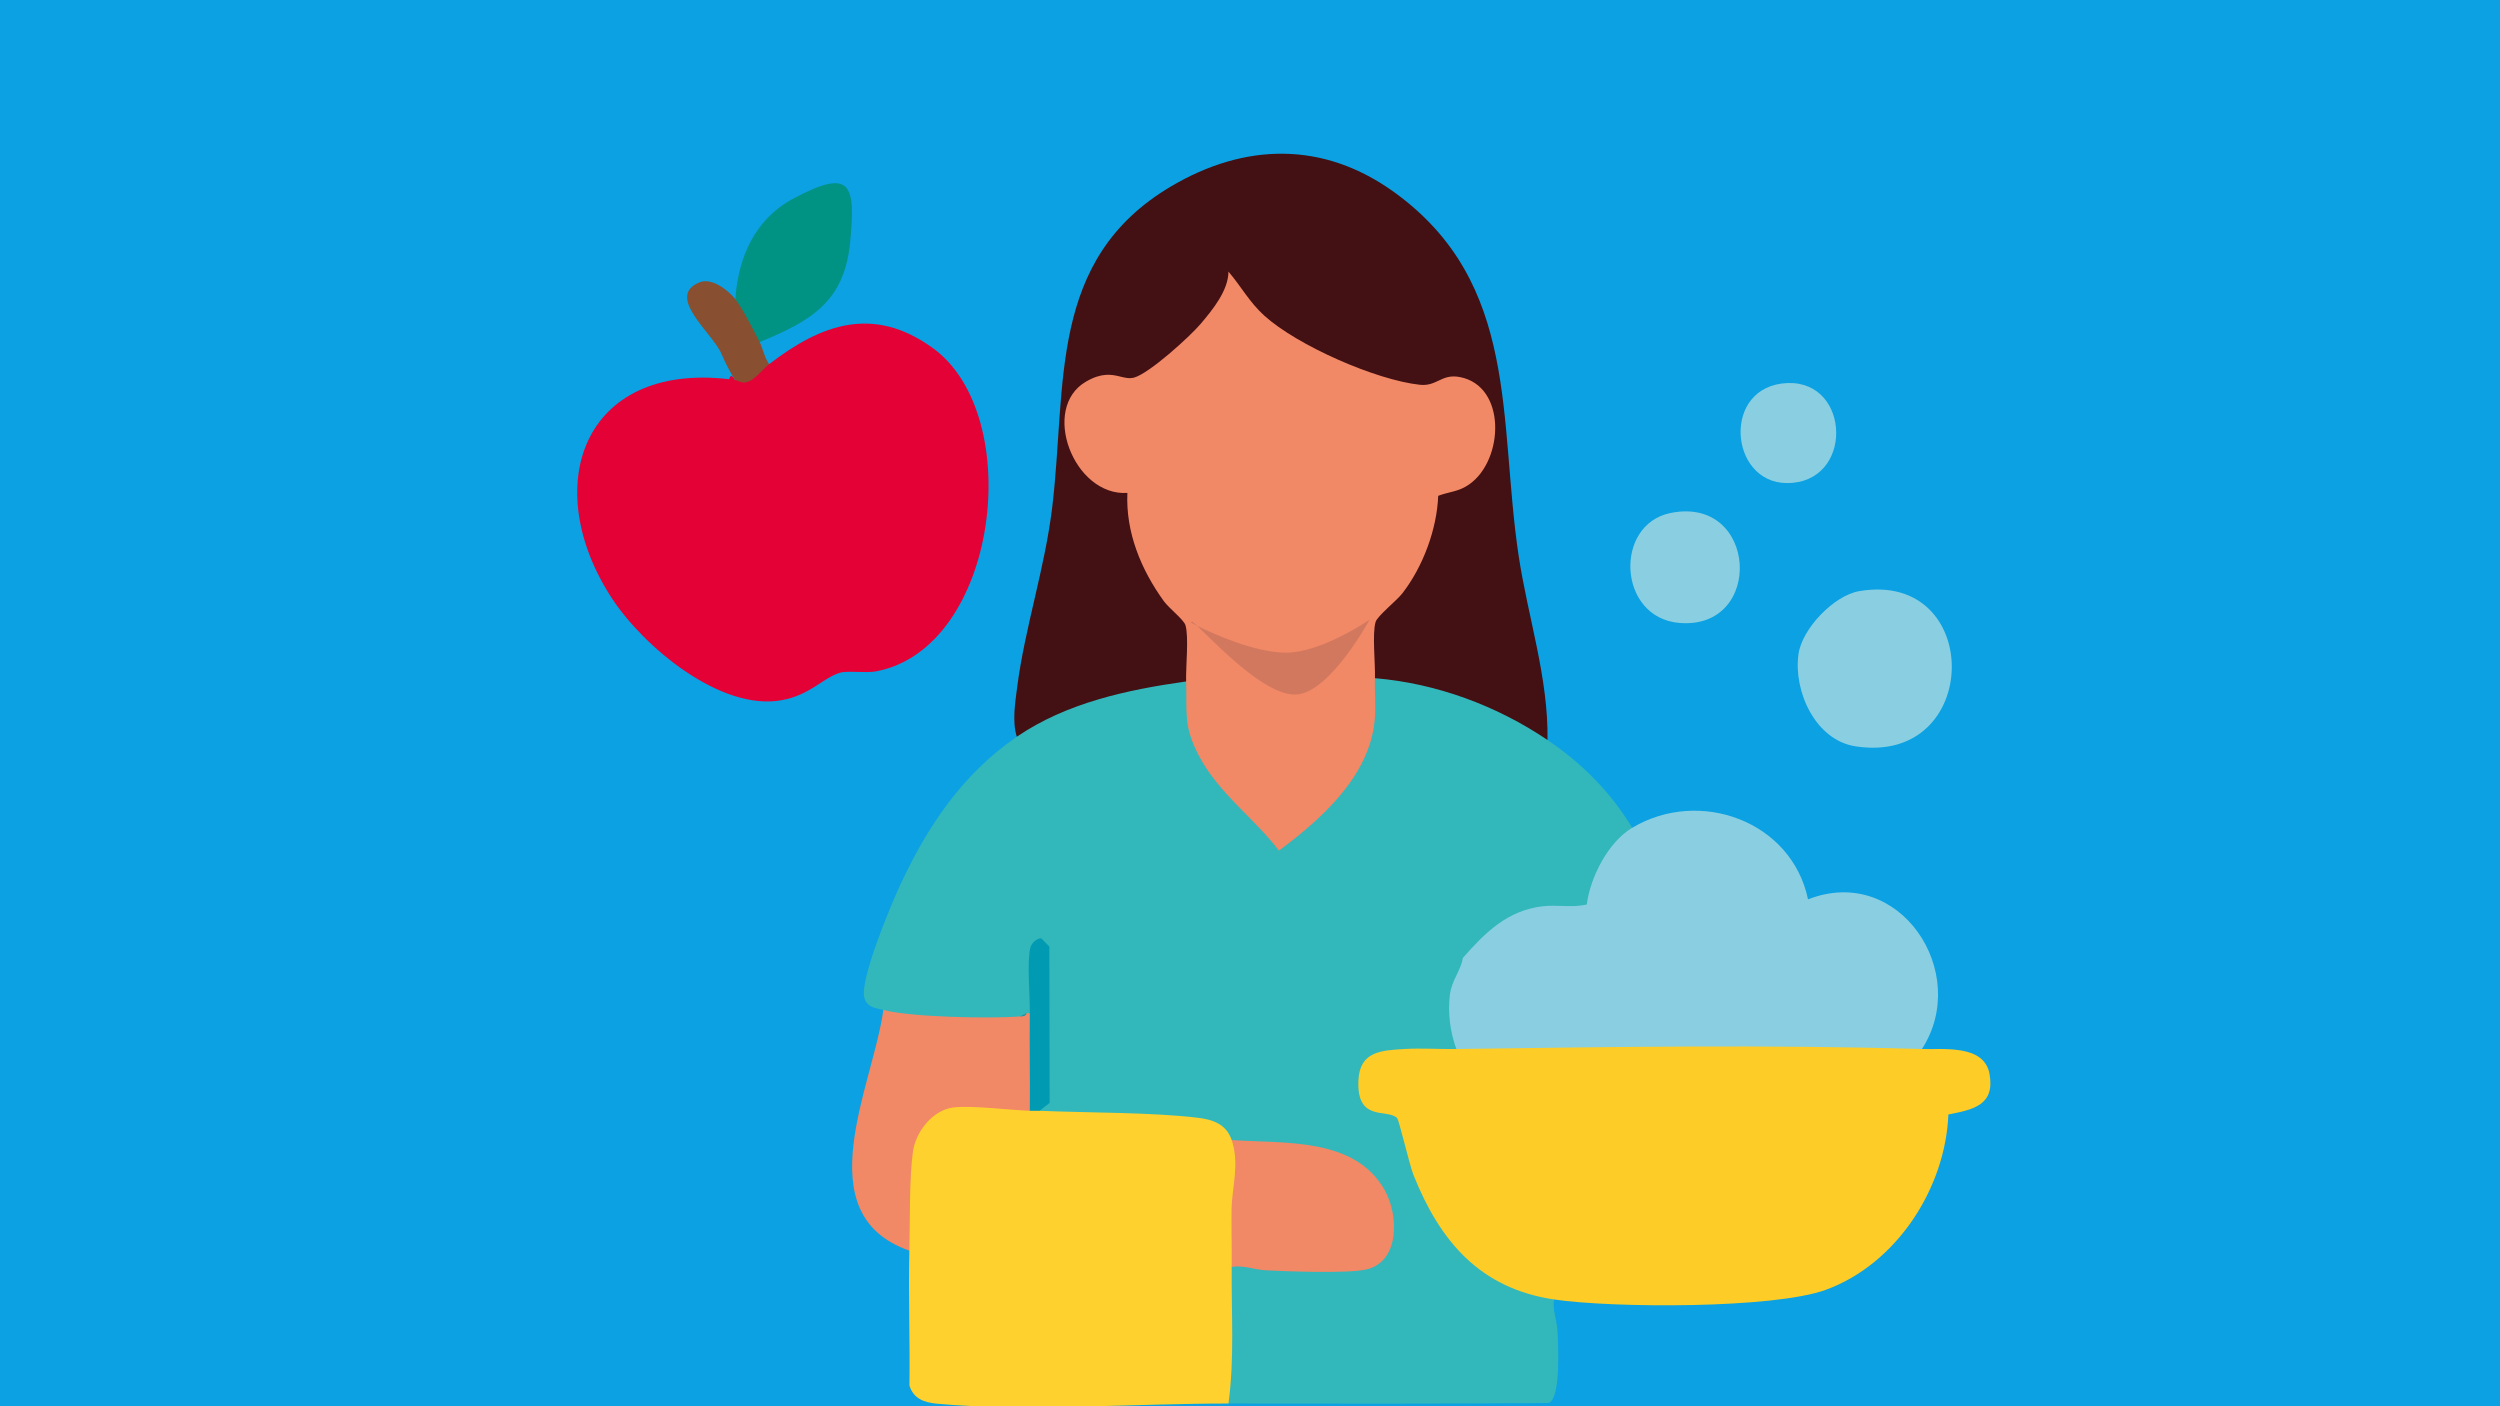
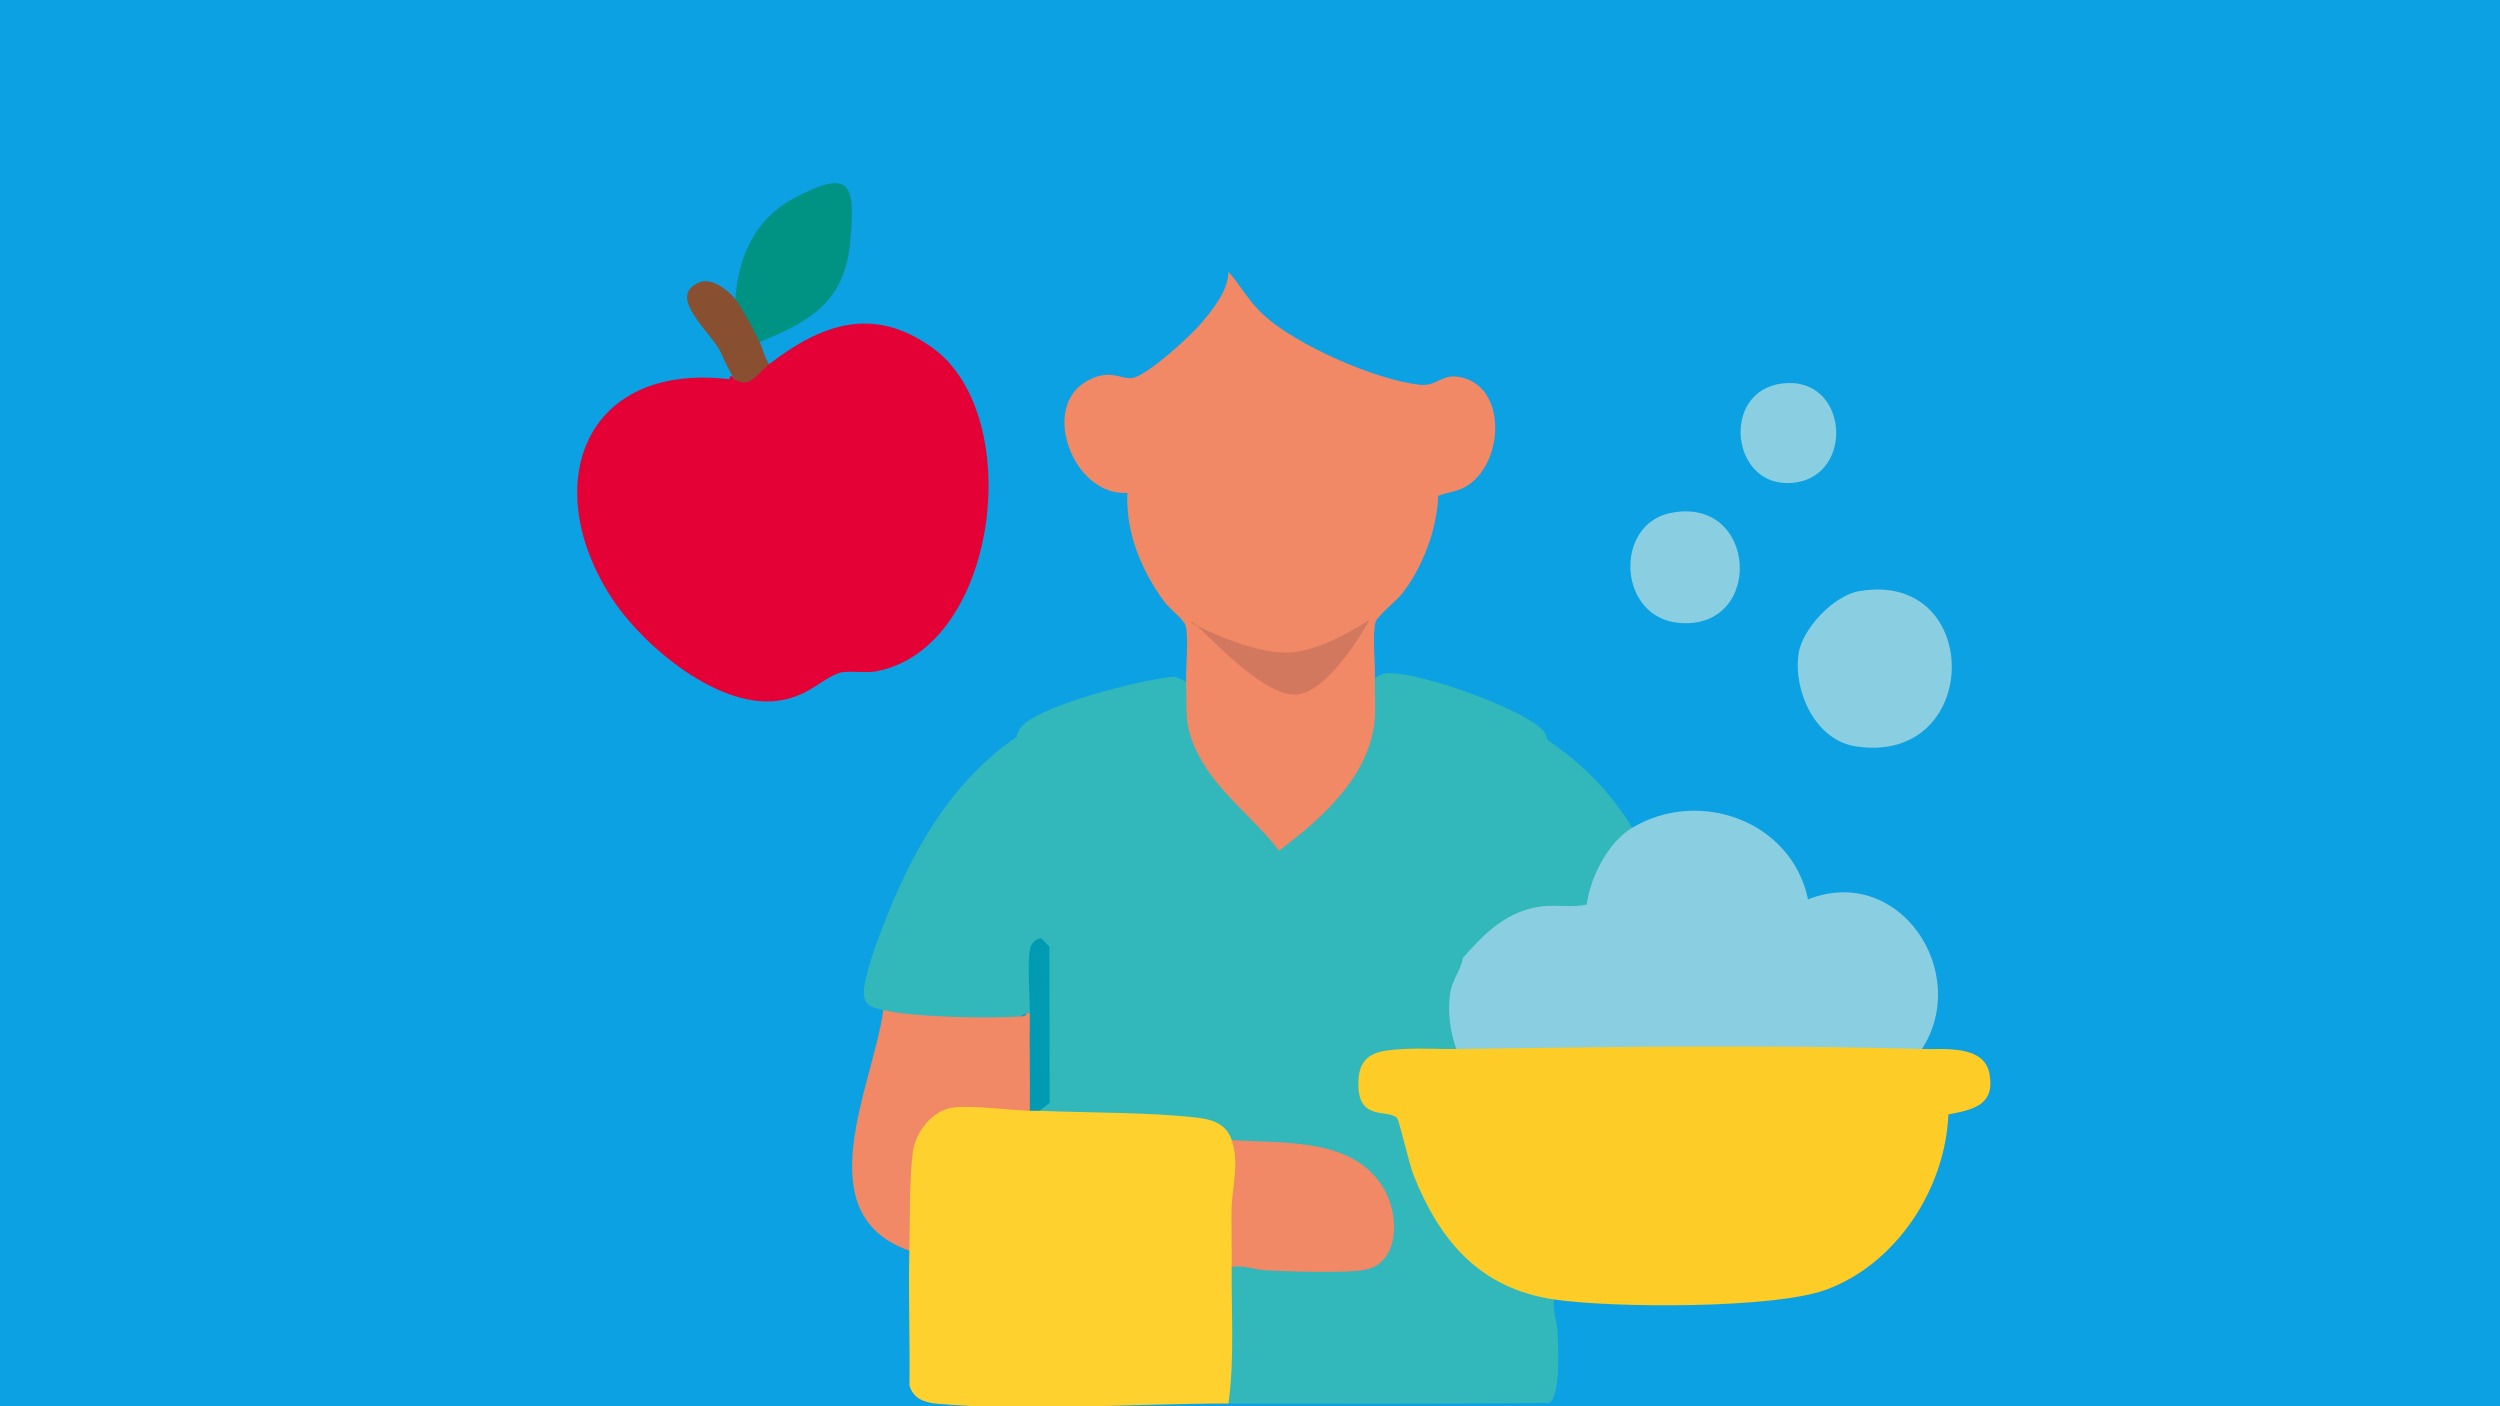
<svg xmlns="http://www.w3.org/2000/svg" id="RASTER" viewBox="0 0 1200 675">
  <rect x="-6.153" y="-5.958" width="1214.517" height="686.193" fill="#0ba1e2" />
  <path d="M742.8,355.195c16.433,11.098,30.424,25.038,40.639,42.153l-.187,3.856c-11.32,8.383-15.908,21.824-19.603,34.835l-5.123,1.797c-21.606-2.12-38.524,4.532-52.091,21.869l-4.265.096-2.993-1.615c-.096-9.544-.661-19.371-4.189-28.349-22.116-10.266-23.363,3.714-22.555,22.091l-2.473,1.146c-15.873-2.09-23.358,6.253-23.191,14.596.177,8.646,8.565,17.291,24.347,14.324,6.071,1.474,7.934,18.386,2.927,21.526l-1.454,3.215c-11.381-1.231-17.68,5.83-17.967,12.89-.268,6.536,4.613,13.072,15.383,13.026l3.523,2.988c8.646,37.343,26.275,76.796,68.645,84.285l3.755,3.816c-.757,5.077,1.337,9.817,1.63,14.768.368,6.339,1.807,32.917-4.229,34.941-51.212.409-102.475.338-153.677.252-1.196-1.878-2.291-3.917-2.407-6.188-.368-7.212.545-53.907,1.867-56.416.56-1.06,1.307-2.029,2.105-2.968.434-1.857.979-3.609,2.765-3.351,16.368,2.211,33.27,3.452,49.91,2.513,13.597-.767,21.99-1.999,22.116-18.008.288-37.146-44.899-38.731-72.334-38.766l-2.458-3.276c-2.902-.499-5.754-2.342-8.555-5.531-25.725-4.124-52.025-5.86-78.89-5.219l-4.759-3.306c-1.635-1.61-1.08-3.659,1.686-6.142l-.131-70.825c-3.629-5.895-3.679,4.558-3.659,7.975l.515,19.073-3.099,3.078c-.444,1.363-.964,1.348-1.564,0l-3.124,1.565-1.696,3.24c-20.874.676-42.218.565-62.851-2.897l-1.09-3.467c-3.482-.913-7.773-.999-9.12-5.819-2.377-8.494,12.698-44.46,17.155-54.069,13.067-28.228,30.1-53.539,56.032-71.259.262-1.12.576-2.216,1.07-3.215,5.562-11.154,60.524-24.7,74.57-25.664l5.632,2.342c3.266,3.28,4.381,8.484,3.351,15.6-4.361,13.319,38.231,61.216,42.012,61.084,8.64-.303,47.538-45.954,42.203-60.676-1.237-7.646-.217-13.496,3.074-17.579.979-.702,1.994-1.353,3.079-1.801,10.831-4.502,72.96,17.871,78.497,28.142.56,1.029.934,2.165,1.247,3.326" fill="#32b7bb" />
  <path d="M674.039,503.523c5.628-5.204,19.022-4.8,25.003,0,3.311-.863,6.637-1.655,9.993-2.226,3.361-.565,6.708-1.121,10.049-1.176,61.094-1.06,122.38-1.721,183.465-.222,3.336.075,6.672.661,10.023,1.267,3.346.606,6.652,1.449,9.948,2.357,10.508.303,29.974-2.251,32.478,12.093,2.605,14.934-7.904,16.993-19.779,19.325-1.423,35.561-24.978,71.784-58.768,84.144-25.175,9.216-102.823,8.782-130.521,4.653-35.501-5.289-54.755-27.87-67.484-59.827-1.958-4.916-6.859-26.265-7.863-27.269-4.638-4.648-19.618,2.211-18.528-18.331.722-13.637,10.987-14.147,21.985-14.788" fill="#fecc26" />
-   <path d="M742.8,355.195c-24.362-16.464-53.332-27.208-82.822-29.667-4.906-2.16-4.482-24.089-2.589-28.066,17.387-17.089,28.47-35.895,30.615-60.948l2.983-2.059c33.204-2.887,31.806-65.329-6.354-46.65-34.421-4.532-72.601-20.799-93.309-49.633-5.829,14.889-34.466,45.333-49.885,46.413-41.537-9.039-31.529,48.638,1.655,50.516,1.251,25.261,11.331,46.12,28.824,63.915,1.893,3.922,2.337,25.947-2.579,28.082-28.344,3.997-57.44,10.25-81.272,26.537-2.281-7.172-.797-16.357.202-24.004,3.74-28.677,13.284-56.87,16.807-86.259,7.046-58.833-2.246-118.782,56.966-153.864,35.536-21.051,73.247-21.763,107.174,2.745,60.484,43.697,49.945,109.415,59.732,174.526,4.416,29.359,14.308,58.485,13.854,88.414" fill="#431013" />
  <path d="M494.319,533.184c1.423-4.229,3.25-4.245,4.688,0,23.06.979,53.448.686,75.625,3.296,7.49.878,13.995,3.053,16.58,10.755l3.755,1.736c.722,18.225.177,36.637-1.655,55.245l-2.099,3.911c-.217,21.773,1.413,44.111-1.56,65.571-43.541-.071-97.857,3.957-139.944.076-6.132-.565-11.22-2.402-13.173-8.696.298-21.566-.55-43.218-.04-64.758l-3.063-2.998c-.581-13.223-.803-38.645,3.144-50.677,7.475-22.782,36.632-20.446,55.871-16.676l1.872,3.215h0Z" fill="#ffd12e" />
  <path d="M783.434,397.353c32.286-19.31,76.583-3.245,84.416,34.34,43.945-17.23,78.416,35.254,54.67,71.829-73.147-2.13-150.144-1.014-223.478,0-9.125-5.38-6.854-21.965-4.966-31.584.621-3.134,4.527-12.582,8.095-12.133,10.619-12.088,21.445-22.884,38.453-24.816,6.975-.792,14.132.818,21.036-.838,1.68-13.092,10.22-29.889,21.773-36.798" fill="#89cfe1" />
  <path d="M489.636,487.907l3.124-1.559h1.564c4.623,14.788,4.891,32.119,0,46.836-10.064-.384-28.122-2.68-36.772-1.6-9.887,1.237-18.033,11.659-19.35,21.253-1.777,12.92-1.373,33.709-1.701,47.483-50.052-17.513-17.412-79.183-12.502-115.537,13.299,3.493,51.258,4.214,65.637,3.124" fill="#f18866" />
  <path d="M892.424,283.749c59.888-10.235,59.212,84.033-1.842,74.479-19.234-3.013-29.808-26.431-27.309-44.267,1.706-12.158,16.943-28.127,29.152-30.212" fill="#89cfe1" />
  <path d="M801.759,246.255c41.996-8.641,45.302,56.168,4.346,52.757-29.631-2.468-31.524-47.159-4.346-52.757" fill="#89cfe1" />
  <path d="M858.084,183.864c30.489-1.06,31.781,48.209-.439,48.007-27.88-.177-31.332-46.902.439-48.007" fill="#89cfe1" />
  <path d="M659.978,325.529c-.212,6.869.54,14.102-.197,20.895-2.847,26.598-25.7,46.851-45.888,61.882-12.123-15.918-29.03-27.491-38.569-45.822-7.343-14.102-5.537-20.38-5.986-35.395-.212-7.076,1.363-21.339-.318-26.996-.777-2.624-7.929-8.161-10.362-11.517-10.932-15.111-18.361-33.043-17.513-51.974-25.806,1.64-41.87-40.75-19.8-53.468,7.525-4.346,12.209-3.392,16.146-2.438,2.412.585,4.552,1.166,6.894.53,7.212-1.968,26.674-19.567,31.998-25.856,5.713-6.733,13.244-15.994,13.279-25.003,6.077,7.101,10.023,14.642,17.16,21.101,15.858,14.364,53.609,30.949,74.701,33.22,3.901.419,6.435-.773,8.954-1.958,2.791-1.317,5.562-2.635,10.175-1.767,22.53,4.239,21.359,39.831,4.532,51.566-5.158,3.593-9.383,3.392-14.844,5.46-.621,16.141-7.353,34.108-17.215,46.817-2.766,3.558-11.977,10.831-12.835,13.718-1.681,5.673-.096,19.926-.313,27.007" fill="#f18866" />
  <path d="M591.212,608.127c.091-9.105-.182-18.265-.066-27.39.136-10.876,3.972-21.854.066-33.502,25.17,1.726,59.202-1.514,73.505,24.15,6.733,12.082,7.217,34.314-8.979,37.974-8.852,2.004-37.691.934-48.184.394-5.431-.278-10.72-2.579-16.342-1.625" fill="#f18866" />
  <path d="M674.039,503.523l-1.554-18.75c-37.156,7.873-39.443-40.81-1.575-34.345-2.811-6.617-2.155-23.903,5.799-26.204,4.83-1.398,16.645-.455,20.334,3.23,3.785,3.775,5.955,26.522,5.128,32.346-.843,5.905-5.456,10.725-6.258,17.957-.974,8.756.166,17.569,3.129,25.765-8.267.111-16.766-.489-25.003,0" fill="#32b7bb" />
  <path d="M494.319,486.348c.101-7.773-1.474-25.629.318-31.691.606-2.039,2.988-4.285,5.153-4.285l3.906,3.977.131,75.034-4.82,3.795c-1.559-.061-3.129.066-4.688,0,.161-15.565-.207-31.337,0-46.831" fill="#009bb2" />
  <path d="M492.76,486.348c-.404,1.529-1.802,1.458-3.124,1.559l3.124-1.559h0Z" fill="#009bb2" />
  <path d="M571.948,298.335c-.187,0-.202.217-.03.681,0,0,.984.53,2.71,1.388-1.403-1.307-2.337-2.069-2.68-2.069M657.389,297.462s-22.969,15.787-39.983,15.812h-.061c-15.313,0-35.496-9.286-42.718-12.87,3.351,3.109,9.357,9.287,16.317,15.464,9.877,8.761,21.682,17.528,30.535,17.528.535,0,1.055-.03,1.565-.096,16.125-2.069,34.345-35.839,34.345-35.839" fill="#d1785e" />
  <path d="M349.994,182.017c.626-2.468,1.59-1.716,2.821.479,1.403-1.191,3.533-1.908,6.379-2.155,3.306-3.866,6.642-5.713,10.003-5.537,25.276-19.487,50.137-28.203,78.461-7.808,45.161,32.523,31.488,144.315-27.219,155.262-4.855.908-13.642-.439-17.327.671-8.115,2.458-14.157,10.659-27.95,13.172-29.328,5.34-66.202-25.739-81.247-48.618-35.35-53.741-14.339-113.684,56.077-105.467" fill="#e40136" />
  <path d="M352.977,143.634c1.322-20.077,9.347-38.413,27.759-48.27,27.971-14.975,29.944-6.904,27.355,20.693-2.67,28.384-18.321,37.893-43.48,48.113l-2.887-.01-9.751-17.553,1.004-2.973h0Z" fill="#009282" />
  <path d="M352.977,143.634c3.356,4.245,8.903,15.222,11.633,20.537,1.549,3.018,2.327,7.53,4.588,10.634-3.058,2.357-6.627,7.247-10.276,8.484-2.942.994-4.022-.535-6.107-.797-2.357-3.866-4.543-8.106-6.561-12.714-3.942-9.64-27.143-27.506-10.478-34.269,5.85-2.367,13.748,3.76,17.2,8.125" fill="#884f30" />
</svg>